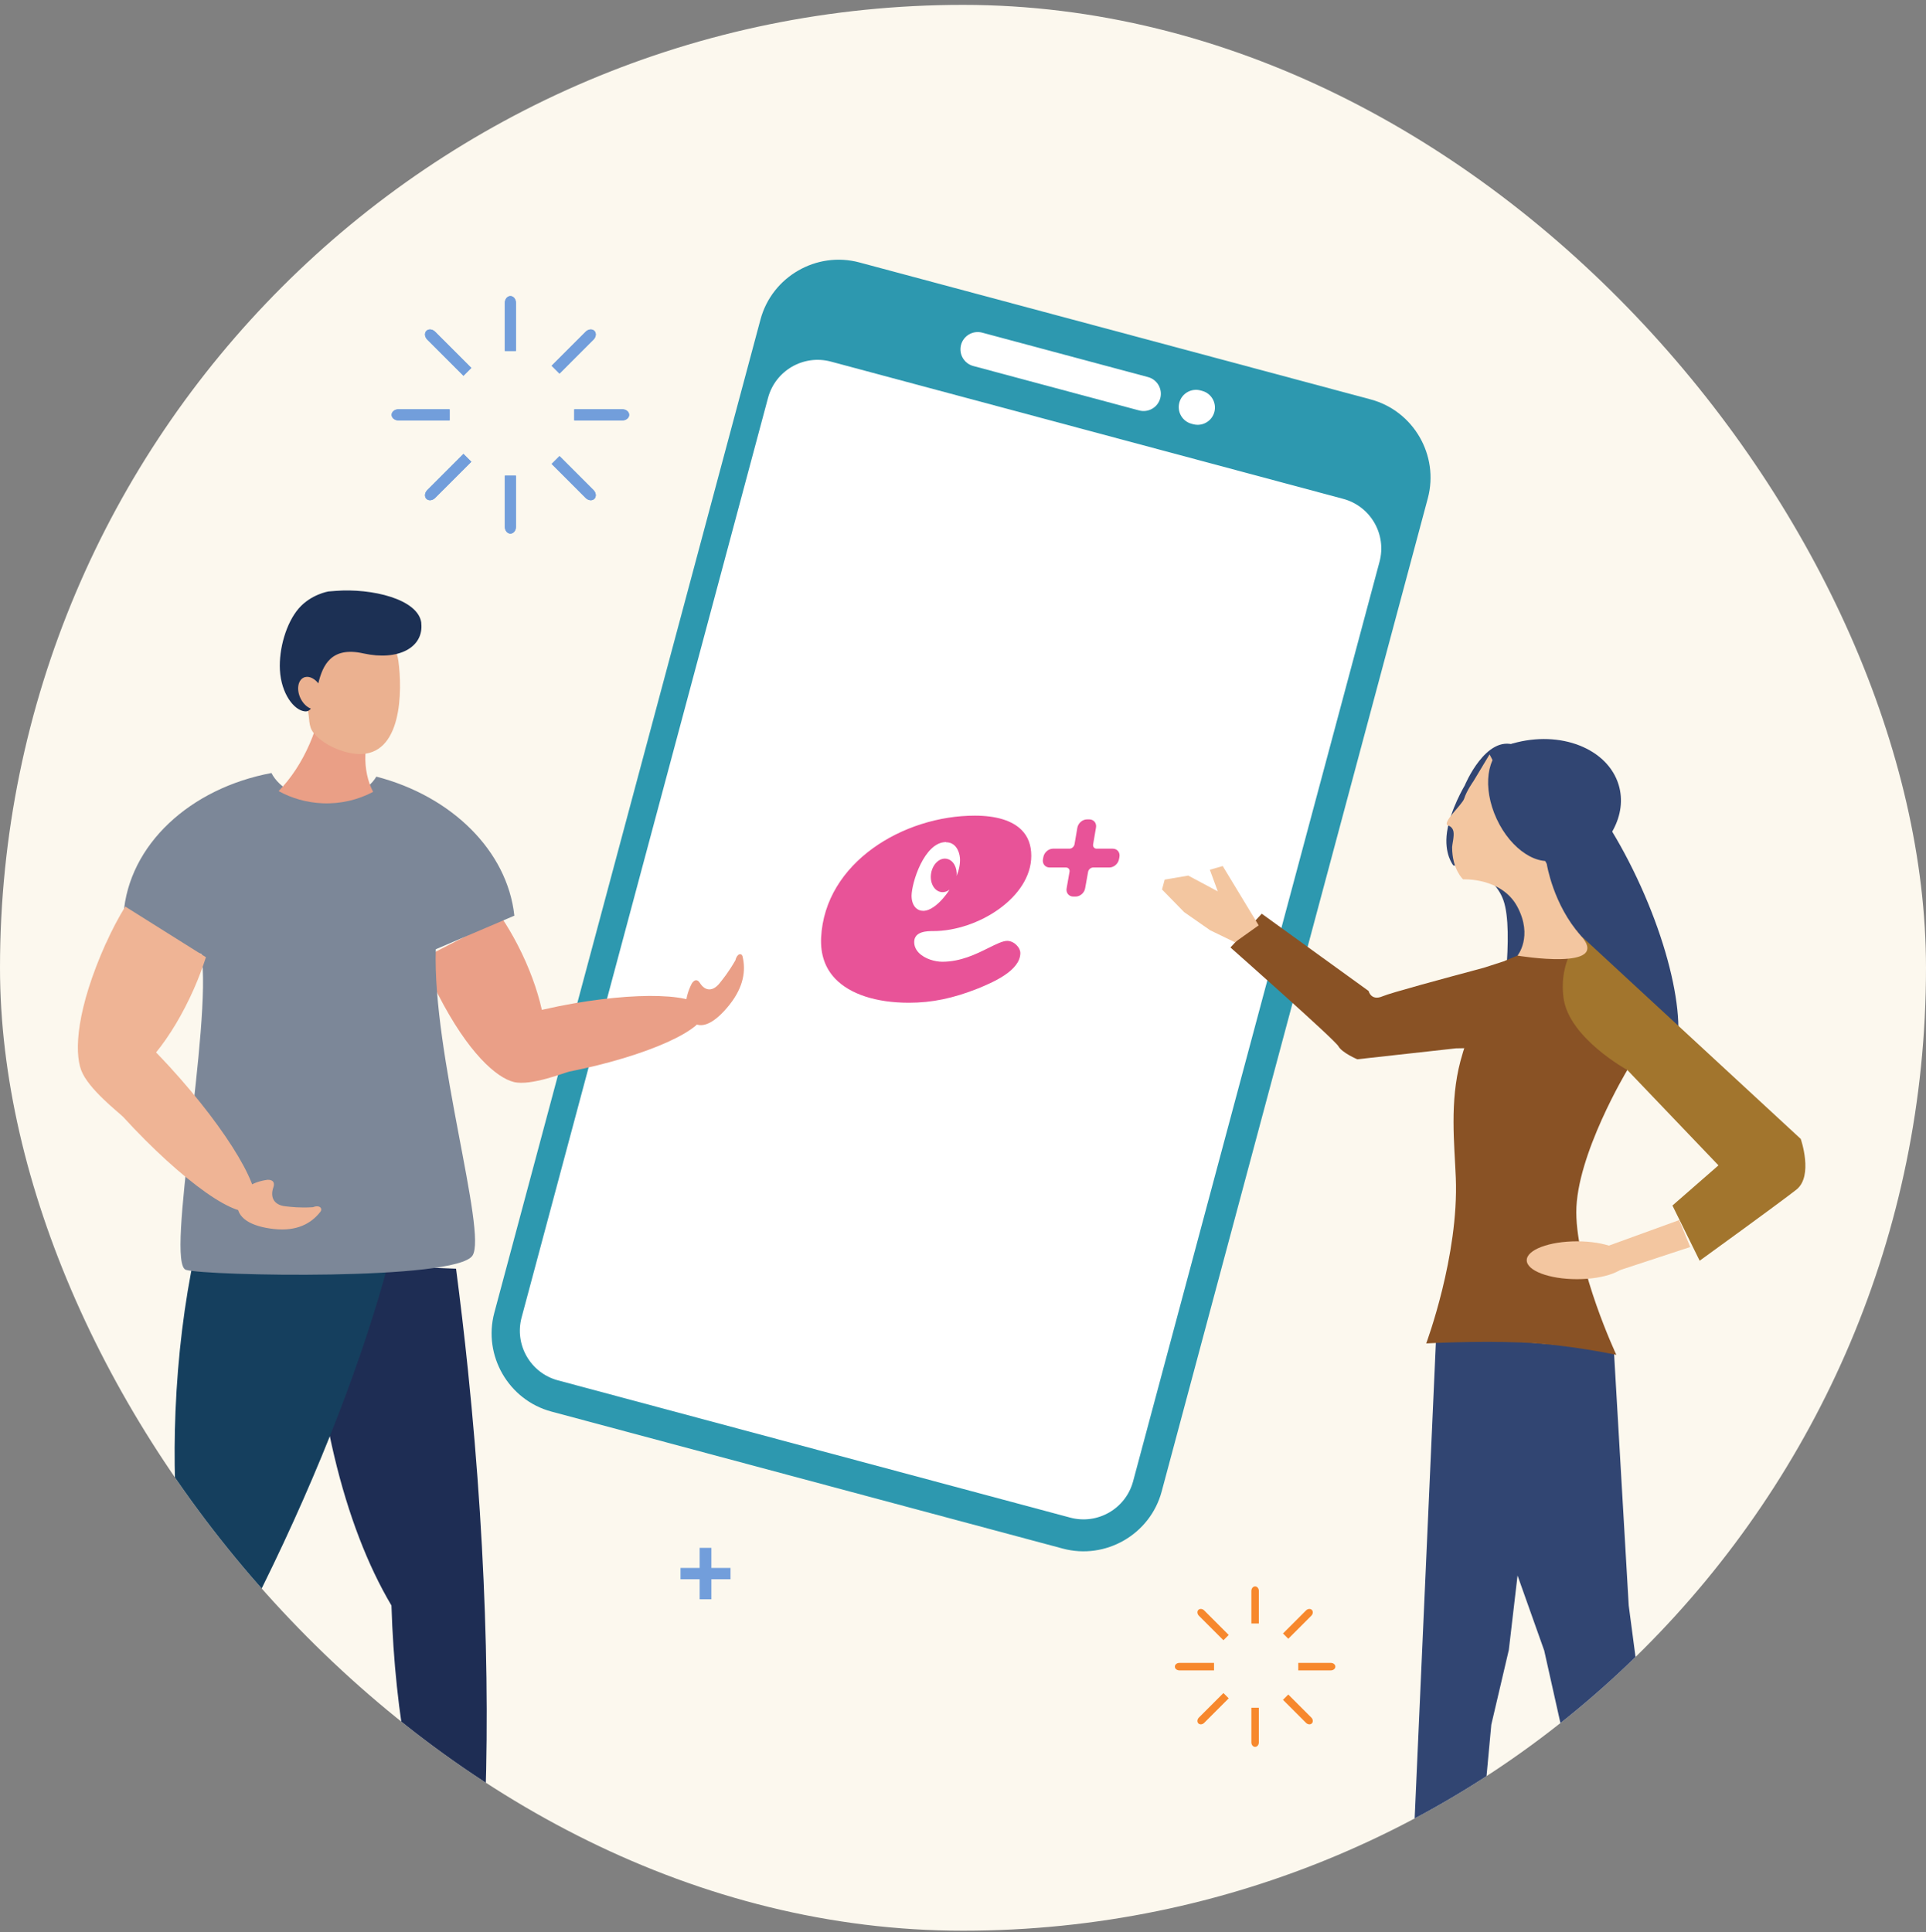
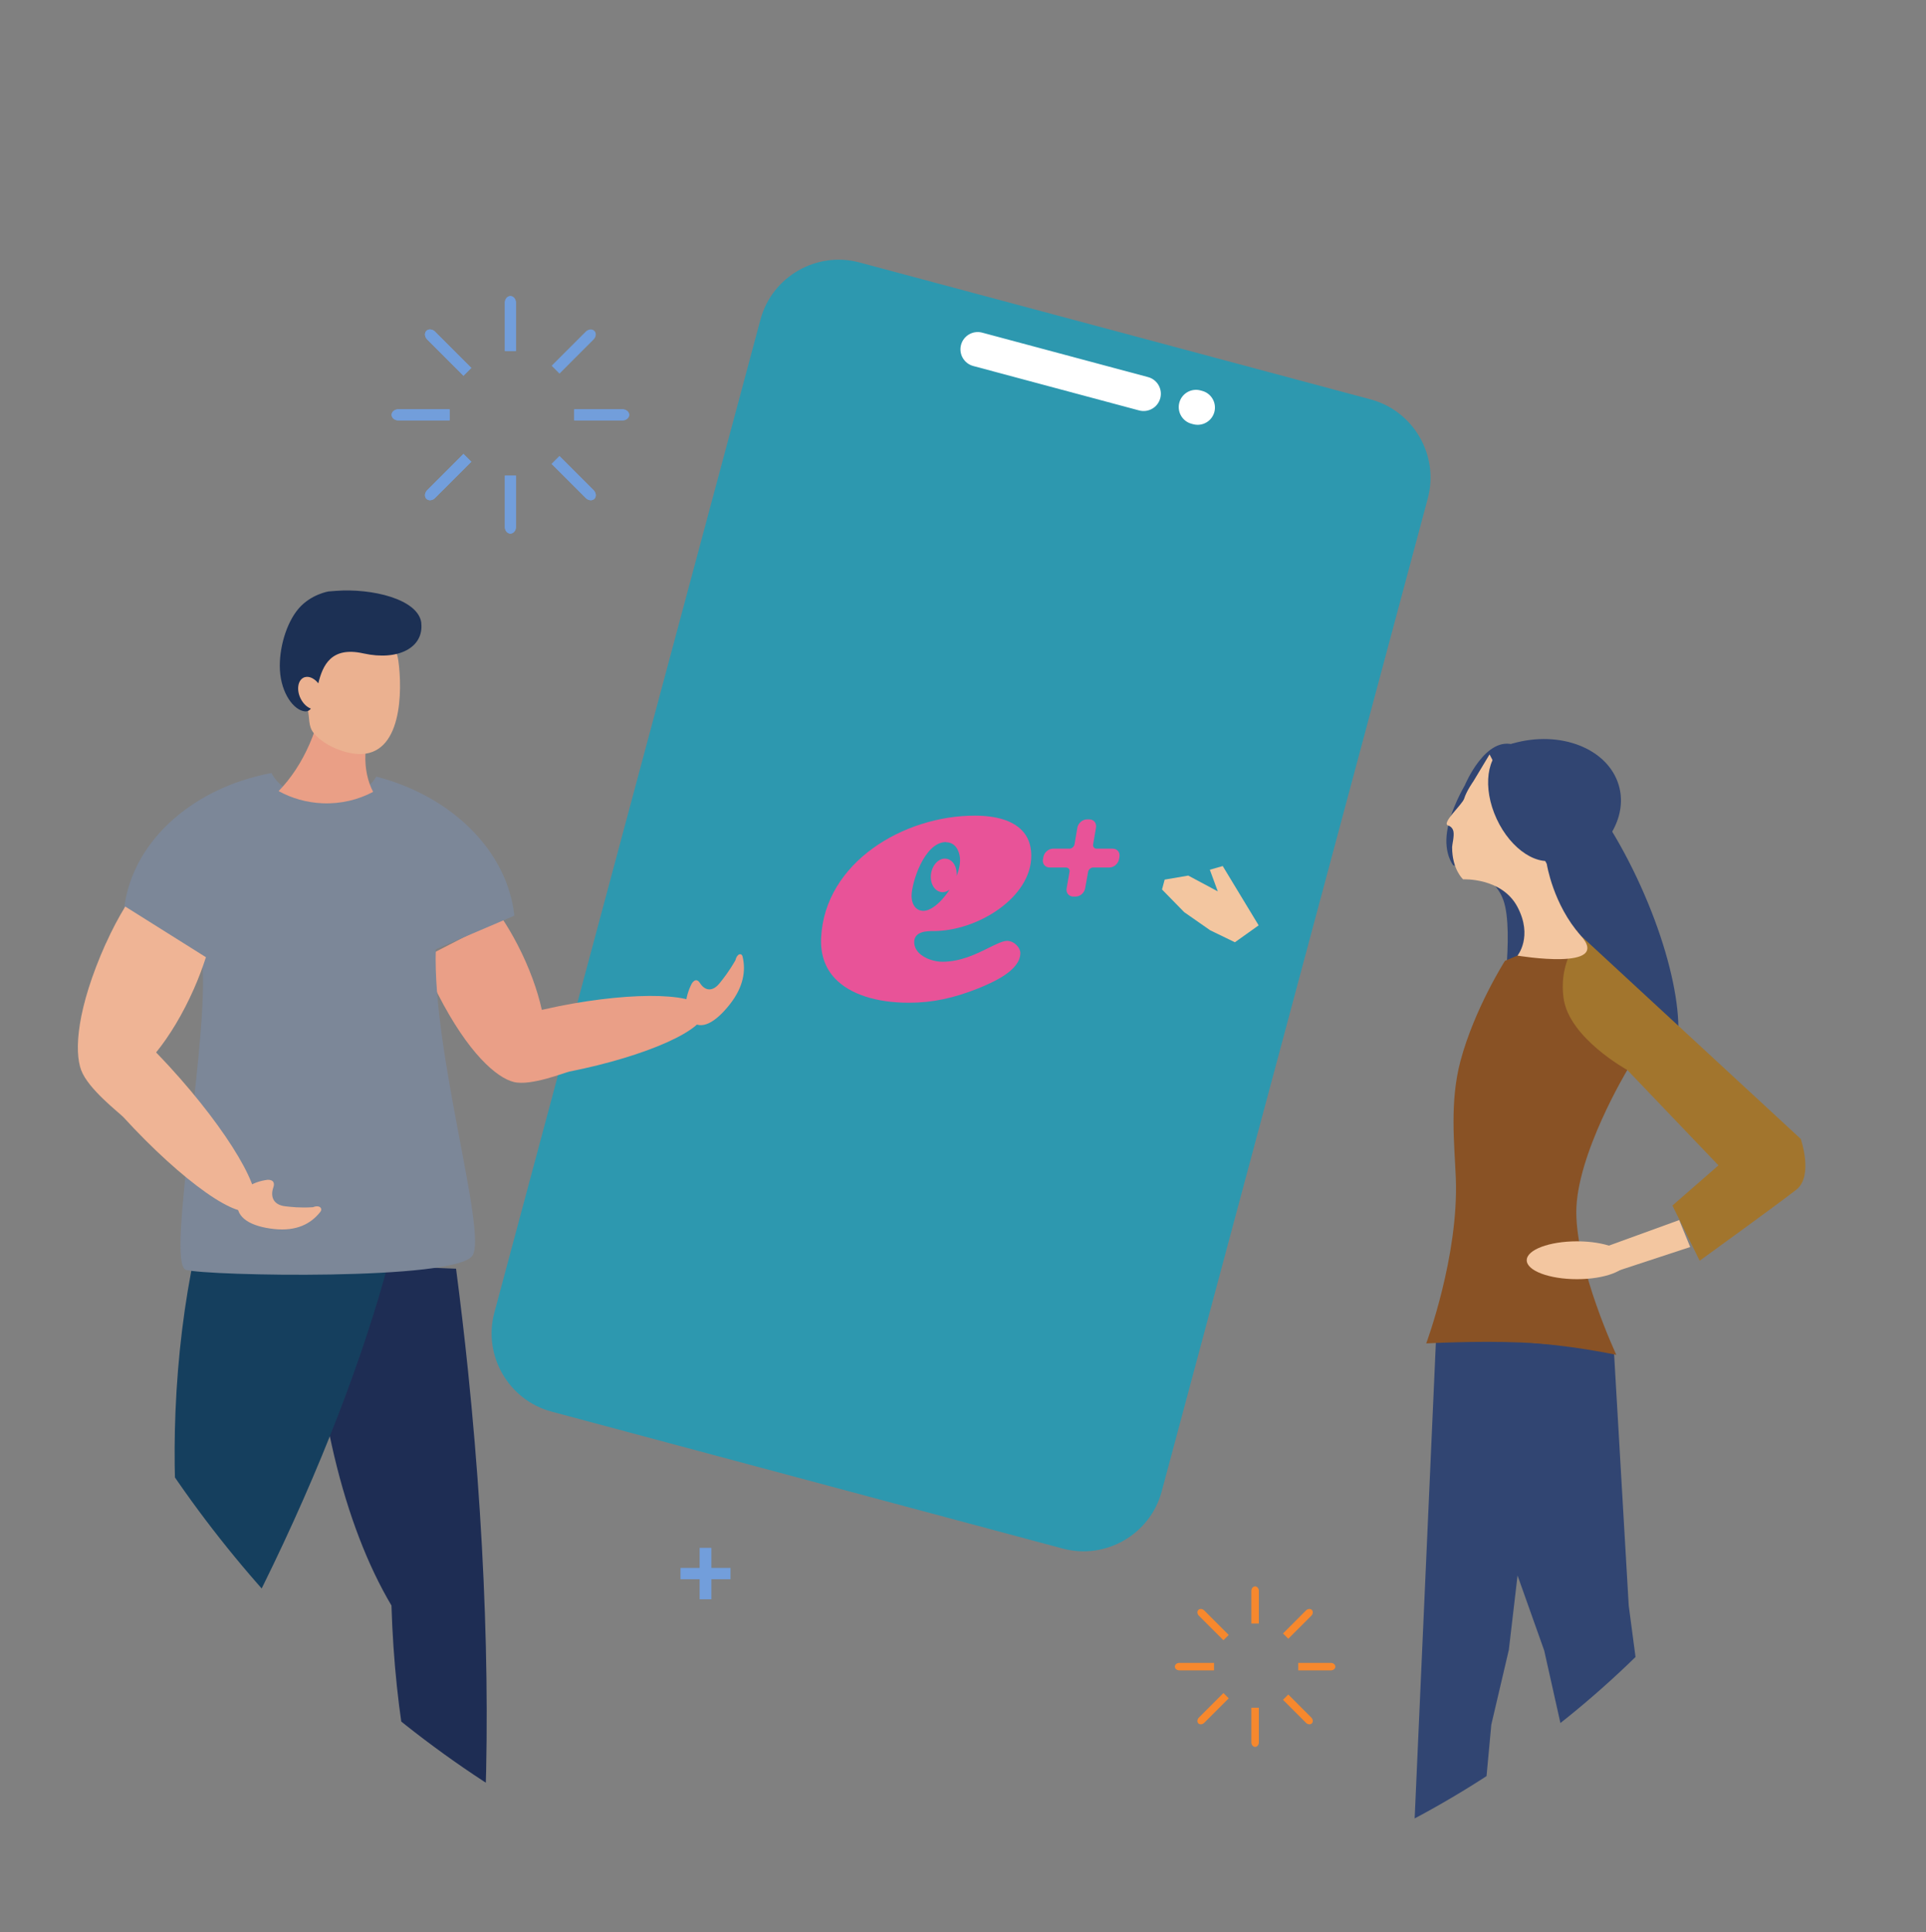
<svg xmlns="http://www.w3.org/2000/svg" width="300" height="301" viewBox="0 0 300 301" fill="none">
  <rect x="0" y="0" width="300" height="301" fill="#808080" stroke="none" />
  <g clip-path="url(#clip0_1074_690)">
-     <rect y="0.76" width="300" height="300" rx="150" fill="#FCF8EE" />
    <path d="M213.511 62.224L133.854 40.88C127.182 39.092 120.243 43.098 118.455 49.77L76.998 204.49C75.21 211.163 79.216 218.101 85.889 219.889L165.546 241.233C172.219 243.021 179.157 239.015 180.945 232.342L222.402 77.623C224.19 70.95 220.184 64.012 213.511 62.224Z" fill="#2D98AF" />
-     <path d="M209.222 77.71L129.427 56.329C125.159 55.185 120.773 57.718 119.629 61.986L81.247 205.229C80.104 209.496 82.636 213.883 86.904 215.027L166.699 236.408C170.967 237.551 175.353 235.018 176.497 230.751L214.879 87.508C216.022 83.24 213.49 78.853 209.222 77.71Z" fill="white" />
-     <path d="M176.17 130.891C175.482 130.062 174.45 129.581 173.352 129.581H173.237C173.253 129.465 173.27 129.398 173.27 129.398C173.303 129.166 173.335 128.95 173.335 128.718C173.335 127.839 173.04 127.01 172.483 126.329C171.795 125.5 170.763 125.019 169.665 125.019H169.321C167.355 125.019 165.618 126.512 165.274 128.486C165.274 128.486 165.175 129 165.077 129.581H164.045C163.635 129.581 163.242 129.647 162.865 129.763C162.472 128.818 161.914 127.955 161.193 127.225C159.194 125.201 155.966 124.123 151.886 124.123C145.643 124.123 139.237 126.18 134.272 129.78C128.619 133.877 125.325 139.616 125.014 145.936C124.866 149.32 125.899 152.256 127.996 154.479C130.831 157.465 135.648 159.123 141.563 159.123C145.545 159.123 149.199 158.377 153.427 156.685H153.459C156.163 155.54 161.8 153.201 161.8 148.457C161.8 147.28 161.275 146.085 160.374 145.173C159.604 144.393 158.621 143.896 157.605 143.73C159.801 142.071 161.587 139.998 162.586 137.659C162.881 137.742 163.193 137.775 163.504 137.775H163.635L163.602 137.941C163.569 138.173 163.537 138.389 163.537 138.621C163.537 139.5 163.832 140.346 164.389 141.01C165.077 141.839 166.109 142.32 167.207 142.32H167.551C169.517 142.32 171.271 140.827 171.615 138.853C171.615 138.853 171.697 138.356 171.795 137.792H172.827C174.794 137.792 176.531 136.299 176.875 134.325L176.94 133.976C177.137 132.865 176.842 131.754 176.154 130.908" fill="white" />
    <path d="M156.884 146.566C156.18 146.566 155.164 147.081 153.984 147.661C152.05 148.623 149.642 149.818 146.774 149.818C145.643 149.818 144.07 149.386 143.136 148.441C142.645 147.943 142.399 147.363 142.399 146.749C142.399 145.04 144.48 145.04 145.381 145.04C152.296 145.04 160.636 139.799 160.636 133.313C160.636 131.654 160.128 130.294 159.129 129.299C157.671 127.822 155.164 127.059 151.854 127.059C140.793 127.043 128.471 134.325 127.898 146.085C127.783 148.673 128.52 150.813 130.093 152.455C132.387 154.86 136.451 156.204 141.58 156.204C145.185 156.204 148.511 155.507 152.378 153.964C154.508 153.085 158.932 151.244 158.932 148.457C158.932 148.059 158.719 147.595 158.342 147.23C157.933 146.815 157.392 146.566 156.884 146.566ZM147.364 131.206C148.806 131.206 149.429 132.533 149.527 133.661C149.592 134.54 149.379 135.519 149.003 136.464C149.134 135.137 148.478 133.96 147.446 133.777C146.364 133.578 145.283 134.59 145.037 136.017C144.791 137.443 145.463 138.754 146.545 138.953C147.02 139.036 147.495 138.903 147.905 138.588C147.528 139.185 147.102 139.716 146.692 140.164C146.102 140.81 144.939 141.889 143.808 141.889C143.349 141.889 142.94 141.723 142.629 141.408C142.055 140.827 141.989 139.931 141.989 139.566C141.989 137.543 143.956 131.173 147.364 131.173" fill="#E85398" />
    <path d="M173.352 132.202H170.746C170.419 132.168 170.206 131.87 170.271 131.522L170.714 128.934C170.845 128.221 170.37 127.64 169.665 127.64H169.321C168.616 127.64 167.944 128.221 167.813 128.934L167.371 131.522C167.305 131.87 166.994 132.168 166.65 132.202H164.028C163.324 132.202 162.652 132.782 162.521 133.495L162.455 133.844C162.324 134.557 162.799 135.138 163.504 135.138H166.044C166.388 135.138 166.634 135.403 166.601 135.751L166.142 138.372C166.011 139.086 166.486 139.666 167.191 139.666H167.535C168.239 139.666 168.911 139.086 169.026 138.372L169.485 135.818C169.55 135.436 169.911 135.138 170.271 135.138H172.795C173.499 135.138 174.171 134.557 174.302 133.844L174.368 133.495C174.499 132.782 174.024 132.202 173.319 132.202" fill="#E85398" />
    <path d="M178.825 58.742L152.989 51.819C151.555 51.435 150.08 52.286 149.696 53.721C149.312 55.155 150.163 56.63 151.597 57.014L177.433 63.937C178.868 64.321 180.342 63.47 180.727 62.035C181.111 60.601 180.26 59.126 178.825 58.742Z" fill="white" />
    <path d="M187.25 60.889L186.989 60.819C185.555 60.435 184.08 61.286 183.696 62.721C183.312 64.155 184.163 65.63 185.597 66.014L185.858 66.084C187.293 66.469 188.767 65.617 189.152 64.183C189.536 62.748 188.685 61.274 187.25 60.889Z" fill="white" />
    <path d="M237.202 326.123C210.804 326.123 189.404 322.924 189.404 318.977C189.404 315.031 210.804 311.832 237.202 311.832C263.6 311.832 285 315.031 285 318.977C285 322.924 263.6 326.123 237.202 326.123Z" fill="#C7D0DD" />
-     <path d="M196.55 142.348L213.183 154.373C213.183 154.373 213.552 155.989 215.385 155.187C216.545 154.677 225.014 152.389 231.097 150.762L236.703 148.952L237.223 149.147C237.332 149.114 237.386 149.103 237.386 149.103L237.343 149.19L230.294 163.243L226.781 163.308L211.416 165.011C211.416 165.011 209.052 164.013 208.477 162.983C207.913 161.953 191.659 147.596 191.659 147.596L196.539 142.326L196.55 142.348Z" fill="#895225" />
    <path d="M239.631 134.193C239.631 134.193 240.585 117.787 236.02 116.085C231.444 114.382 228.158 122.342 228.158 122.342C228.158 122.342 225.892 126.137 225.393 129.607C224.894 133.077 226.38 134.812 226.38 134.812C226.38 134.812 232.398 135.31 234.166 140.212C235.933 145.113 233.732 158.786 233.732 158.786C233.732 158.786 247.102 154.709 242.949 148.496C239.349 143.118 239.631 134.204 239.631 134.204V134.193Z" fill="#314572" />
    <path d="M238.788 145.631C232.422 131.533 231.018 118.407 235.652 116.315C240.286 114.223 249.203 123.956 255.569 138.054C261.934 152.152 263.338 165.277 258.704 167.37C254.07 169.462 245.153 159.729 238.788 145.631Z" fill="#314572" />
    <path d="M258.78 314.499L243.372 316.049L253.402 308.719V297.377H257.555L257.793 306.713L258.78 314.499Z" fill="#F3C6A0" />
    <path d="M254.616 314.054C254.616 314.054 248.349 314.575 245.811 314.889C240.802 315.496 237.625 317.947 237.625 317.947H246.061L254.616 315.475V317.285H258.65V312.504L254.616 314.065V314.054Z" fill="url(#paint0_linear_1074_690)" />
    <path d="M228.429 314.022L213.021 315.573L223.051 308.242V296.9H227.204L227.443 306.236L228.429 314.022Z" fill="#F3C6A0" />
    <path d="M224.266 313.577C224.266 313.577 217.998 314.098 215.461 314.412C210.451 315.02 207.274 317.47 207.274 317.47H215.71L224.266 314.998V316.809H228.299V312.027L224.266 313.588V313.577Z" fill="url(#paint1_linear_1074_690)" />
    <path d="M219.56 300.999L229.243 301.52L232.29 268.664L235.022 257.007L236.378 245.426L240.531 257.116L250.463 301.541H258.629L256.557 271.787L253.695 250.1L251.374 210.207L233.851 208.775L223.734 207.398L219.56 300.999Z" fill="#314572" />
    <path d="M253.467 166.67L245.66 144.907L234.415 149.678C234.415 149.678 229.655 157.149 227.486 165.282C225.794 171.647 226.543 178.142 226.76 183.477C227.248 195.633 222.151 209.274 222.151 209.274C222.151 209.274 229.861 208.84 237.028 209.133C244.196 209.426 251.765 211.052 251.765 211.052C251.765 211.052 245.562 197.801 245.53 188.866C245.497 179.931 253.478 166.681 253.478 166.681L253.467 166.67Z" fill="#895225" />
    <path d="M280.478 177.405L246.386 145.894C246.386 145.894 242.721 149.244 243.545 155.469C244.369 161.693 253.478 166.681 253.478 166.681L267.672 181.536L260.505 187.793L264.744 196.392C264.744 196.392 277.106 187.446 279.806 185.321C282.506 183.195 280.489 177.416 280.489 177.416L280.478 177.405Z" fill="#A2752D" />
    <path d="M240.932 134.584L232.019 117.516L229.503 121.702C229.503 121.702 228.44 123.188 228.061 124.413C227.768 125.345 224.439 128.262 225.578 128.599C225.578 128.599 226.239 128.761 226.391 129.509C226.543 130.258 226.185 131.591 226.185 131.96C226.185 135.462 227.898 136.981 227.898 136.981C227.898 136.981 233.927 136.666 236.367 141.285C238.807 145.905 236.367 148.865 236.367 148.865C236.367 148.865 251.223 151.348 246.224 145.742C241.908 140.895 240.932 134.595 240.932 134.595V134.584Z" fill="#F3C6A0" />
    <path d="M233.117 127.549C230.872 122.695 231.547 117.607 234.623 116.184C237.7 114.761 242.013 117.542 244.258 122.396C246.503 127.25 245.829 132.339 242.753 133.761C239.676 135.184 235.362 132.403 233.117 127.549Z" fill="#314572" />
    <path d="M251.83 198.018L263.27 194.255L261.556 190.059L250.539 194.06L251.83 198.018Z" fill="#F3C6A0" />
    <path d="M245.638 199.265C241.314 199.265 237.809 197.945 237.809 196.316C237.809 194.687 241.314 193.367 245.638 193.367C249.962 193.367 253.467 194.687 253.467 196.316C253.467 197.945 249.962 199.265 245.638 199.265Z" fill="#F3C6A0" />
    <path d="M235.629 115.814C235.001 115.998 234.393 116.204 233.808 116.443C238.817 119.869 242.916 125.334 244.922 132.079C245.193 132.99 245.421 133.901 245.605 134.822C250.702 131.96 253.521 126.918 252.133 122.287C250.431 116.605 243.046 113.699 235.629 115.814Z" fill="#314572" />
    <path d="M190.455 134.909L188.449 135.484L189.686 138.856L185.088 136.395L181.412 137.024L181 138.563L184.448 142.088L188.504 144.918L192.353 146.783L196.051 144.148L190.455 134.909Z" fill="#F3C6A0" />
    <path d="M69.044 292.781C64.486 282.689 61.513 267.541 60.975 250.1C53.564 237.611 48.836 218.488 48.464 196.714L71.037 197.632C71.709 202.8 72.336 208.078 72.889 213.444C75.995 243.532 76.537 271.336 74.935 293.02L69.044 292.781Z" fill="#1E2D54" />
    <path d="M27.956 241.497C27.258 234.706 27.026 227.447 27.333 219.895C27.689 211.159 28.736 202.867 30.331 195.297L60.558 196.526C56.689 211.112 49.946 228.845 40.885 247.194C31.935 265.314 22.211 281.041 13.255 292.56L7.531 289.204C9.272 281.569 11.84 273.521 15.231 265.426C18.971 256.483 23.335 248.407 27.976 241.498L27.956 241.497Z" fill="#153F5E" />
    <path d="M68.214 154.871C67.256 152.997 66.46 151.129 65.803 149.318L78.148 142.965C79.008 144.258 79.833 145.66 80.613 147.162C82.437 150.684 83.704 154.193 84.398 157.313C85.278 157.116 86.168 156.919 87.088 156.733C99.13 154.343 109.255 154.684 109.699 157.501C110.152 160.318 100.754 164.529 88.722 166.919C87.987 167.061 82.728 169.2 80.048 168.554C77.367 167.907 72.919 164.066 68.223 154.881L68.214 154.871Z" fill="#EA9F87" />
    <path d="M107.754 153.214C107.754 153.214 108.377 152.103 109.034 153.144C109.816 154.372 111.006 154.532 112.117 153.127C112.684 152.41 113.473 151.449 114.542 149.606C114.799 148.512 115.524 148.399 115.671 149.024C116.181 151.184 115.845 153.705 113.654 156.485C111.452 159.265 109.25 160.545 107.707 159.093C106.487 157.938 106.564 155.538 107.754 153.214Z" fill="#EA9F87" />
    <path d="M28.826 148.28L19.237 142.476C20.036 131.558 29.63 122.792 42.279 120.417C43.481 122.757 46.564 124.505 50.258 124.655C53.953 124.805 57.271 123.267 58.621 120.98C70.371 124.023 79.027 132.557 80.118 142.64L67.88 147.871C67.35 164.144 75.901 191.979 73.605 195.577C71.092 199.53 32.279 198.763 28.971 197.817C25.674 196.872 33.092 159.567 31.36 148.566L28.826 148.28Z" fill="#7C8798" />
    <path d="M16.5 146.958C17.425 144.886 18.447 142.961 19.511 141.22L32.078 149.112C31.555 150.733 30.93 152.391 30.193 154.065C28.462 157.979 26.408 161.363 24.316 163.945C25.007 164.662 25.707 165.401 26.406 166.159C35.609 176.206 41.452 186.117 39.458 188.287C37.474 190.457 28.405 184.065 19.202 174.008C18.639 173.397 13.741 169.669 12.645 166.705C11.538 163.739 11.94 157.114 16.49 146.947L16.5 146.958Z" fill="#EFB495" />
    <path d="M41.74 183.787C41.74 183.787 43.011 183.696 42.574 184.976C42.056 186.486 42.645 187.717 44.452 187.912C45.37 188.01 46.621 188.183 48.745 188.056C49.776 187.632 50.309 188.252 49.892 188.782C48.469 190.6 46.239 191.838 42.675 191.45C39.112 191.061 36.752 189.738 36.991 187.365C37.179 185.477 39.152 184.087 41.75 183.777L41.74 183.787Z" fill="#EFB495" />
    <path d="M43.411 123.241C45.434 124.347 47.759 125.03 50.249 125.131C53.104 125.247 55.797 124.586 58.119 123.352C57.291 121.777 56.825 119.751 56.915 117.544C57.037 114.548 58.147 111.947 59.74 110.419L59.892 106.664L50.671 106.289C49.981 113.267 47.242 119.29 43.401 123.23L43.411 123.241Z" fill="#EA9F86" />
    <path d="M62.043 102.898C61.391 98.248 56.71 98.899 53.279 99.49C51.084 99.877 49.16 100.559 48.239 103.25C47.772 102.784 47.196 103.968 46.634 104.087C45.478 104.334 44.846 104.906 45.149 106.683C45.462 108.46 46.596 110.757 47.751 110.51C47.812 110.502 47.855 110.463 47.916 110.446C48.254 111.869 48.001 113.095 48.811 114.122C50.402 116.133 53.578 117.337 55.712 117.455C62.673 117.829 62.696 107.548 62.044 102.888L62.043 102.898Z" fill="#EBB190" />
    <path d="M65.635 97.093C65.221 93.314 57.858 91.605 52.274 92.047L51.155 92.134C51.155 92.134 48.44 92.581 46.536 94.775C44.578 97.037 43.42 101.087 43.6 104.379C43.805 108.058 45.788 110.663 47.496 110.814C47.89 110.85 48.19 110.69 48.426 110.385C47.826 110.168 47.23 109.617 46.836 108.84C46.179 107.526 46.36 106.073 47.231 105.591C47.947 105.195 48.905 105.588 49.579 106.447C50.272 103.626 51.589 100.668 56.593 101.785C62.069 103.001 66.041 100.84 65.616 97.061L65.635 97.093Z" fill="#1C3054" />
    <path d="M74.311 296.919L70.34 298.065L68.609 290.755L73.278 289.404L74.311 296.919Z" fill="#EA9F88" />
    <path d="M66.169 301.88L68.082 296.736C68.082 296.736 70.558 297.445 72.097 297.254C73.635 297.063 73.687 295.545 74.346 294.557L76.38 294.64C76.38 294.64 78.842 299.932 84.043 301.431L87.981 301.591C88.902 301.629 89.602 302.864 89.543 304.331L89.494 305.516L72.954 304.843L72.189 303.22L71.723 303.201L71.658 304.79L65.777 304.551L65.825 303.367C65.848 302.81 65.98 302.298 66.18 301.871L66.169 301.88Z" fill="#16415D" />
    <path d="M10.911 295.872L6.845 295.352L7.698 287.842L12.48 288.453L10.911 295.872Z" fill="#EA9F88" />
    <path d="M1.689 297.241L5.189 293.205C5.189 293.205 7.251 294.861 8.744 295.297C10.237 295.733 10.8 294.336 11.729 293.684L13.589 294.581C13.589 294.581 14.098 300.503 18.408 303.994L21.998 305.722C22.833 306.121 23.069 307.56 22.517 308.906L22.078 309.994L6.961 302.738L6.792 300.916L6.364 300.716L5.767 302.172L0.387 299.591L0.826 298.503C1.04 297.995 1.331 297.561 1.658 297.25L1.689 297.241Z" fill="#16415D" />
    <path d="M78.637 82.083V74.096H80.363V82.083C80.363 82.657 79.978 83.123 79.5 83.123C79.022 83.123 78.637 82.657 78.637 82.083Z" fill="#729EDB" />
    <path d="M78.637 47.167C78.637 46.592 79.022 46.123 79.5 46.123C79.978 46.123 80.363 46.589 80.363 47.167V54.676H78.637V47.167Z" fill="#729EDB" />
    <path d="M61 64.623C61 64.145 61.466 63.76 62.044 63.76H70.031V65.486H62.044C61.469 65.486 61 65.098 61 64.623Z" fill="#729EDB" />
    <path d="M96.957 65.486H89.448V63.76H96.957C97.531 63.76 98 64.145 98 64.623C98 65.101 97.534 65.486 96.957 65.486Z" fill="#729EDB" />
    <path d="M66.545 76.357L72.193 70.71L73.414 71.931L67.766 77.578C67.36 77.984 66.756 78.041 66.419 77.704C66.082 77.368 66.139 76.763 66.545 76.357Z" fill="#729EDB" />
    <path d="M91.234 51.669C91.64 51.263 92.244 51.205 92.581 51.542C92.918 51.879 92.861 52.483 92.455 52.889L87.147 58.197L85.926 56.976L91.234 51.669Z" fill="#729EDB" />
    <path d="M66.419 51.542C66.756 51.205 67.36 51.263 67.766 51.669L73.414 57.316L72.193 58.537L66.545 52.889C66.139 52.483 66.082 51.879 66.419 51.542Z" fill="#729EDB" />
    <path d="M91.234 77.578L85.926 72.27L87.147 71.05L92.455 76.357C92.861 76.763 92.918 77.368 92.581 77.704C92.244 78.041 91.64 77.984 91.234 77.578Z" fill="#729EDB" />
    <path d="M78.637 82.083V74.096H80.363V82.083C80.363 82.657 79.978 83.123 79.5 83.123C79.022 83.123 78.637 82.657 78.637 82.083Z" fill="#729EDB" />
    <path d="M78.637 47.167C78.637 46.592 79.022 46.123 79.5 46.123C79.978 46.123 80.363 46.589 80.363 47.167V54.676H78.637V47.167Z" fill="#729EDB" />
    <path d="M61 64.623C61 64.145 61.466 63.76 62.044 63.76H70.031V65.486H62.044C61.469 65.486 61 65.098 61 64.623Z" fill="#729EDB" />
    <path d="M96.957 65.486H89.448V63.76H96.957C97.531 63.76 98 64.145 98 64.623C98 65.101 97.534 65.486 96.957 65.486Z" fill="#729EDB" />
    <path d="M66.545 76.357L72.193 70.71L73.414 71.931L67.766 77.578C67.36 77.984 66.756 78.041 66.419 77.704C66.082 77.368 66.139 76.763 66.545 76.357Z" fill="#729EDB" />
-     <path d="M91.234 51.669C91.64 51.263 92.244 51.205 92.581 51.542C92.918 51.879 92.861 52.483 92.455 52.889L87.147 58.197L85.926 56.976L91.234 51.669Z" fill="#729EDB" />
    <path d="M66.419 51.542C66.756 51.205 67.36 51.263 67.766 51.669L73.414 57.316L72.193 58.537L66.545 52.889C66.139 52.483 66.082 51.879 66.419 51.542Z" fill="#729EDB" />
    <path d="M91.234 77.578L85.926 72.27L87.147 71.05L92.455 76.357C92.861 76.763 92.918 77.368 92.581 77.704C92.244 78.041 91.64 77.984 91.234 77.578Z" fill="#729EDB" />
    <path d="M194.917 271.42V266.024H196.083V271.42C196.083 271.808 195.823 272.123 195.5 272.123C195.177 272.123 194.917 271.808 194.917 271.42Z" fill="#F7882D" />
    <path d="M194.917 247.828C194.917 247.44 195.177 247.123 195.5 247.123C195.823 247.123 196.083 247.438 196.083 247.828V252.902H194.917V247.828Z" fill="#F7882D" />
    <path d="M183 259.623C183 259.3 183.315 259.04 183.705 259.04H189.102V260.206H183.705C183.317 260.206 183 259.944 183 259.623Z" fill="#F7882D" />
    <path d="M207.295 260.206H202.221V259.04H207.295C207.683 259.04 208 259.3 208 259.623C208 259.946 207.685 260.206 207.295 260.206Z" fill="#F7882D" />
    <path d="M186.747 267.552L190.563 263.736L191.388 264.561L187.572 268.377C187.297 268.651 186.889 268.689 186.661 268.462C186.434 268.234 186.472 267.826 186.747 267.552Z" fill="#F7882D" />
    <path d="M203.428 250.87C203.703 250.596 204.111 250.557 204.339 250.785C204.566 251.012 204.528 251.421 204.253 251.695L200.667 255.281L199.842 254.456L203.428 250.87Z" fill="#F7882D" />
    <path d="M186.661 250.785C186.889 250.557 187.297 250.596 187.572 250.87L191.388 254.686L190.563 255.511L186.747 251.695C186.472 251.421 186.434 251.012 186.661 250.785Z" fill="#F7882D" />
    <path d="M203.428 268.377L199.842 264.79L200.667 263.965L204.253 267.552C204.528 267.826 204.566 268.234 204.339 268.462C204.111 268.689 203.703 268.651 203.428 268.377Z" fill="#F7882D" />
    <path d="M108.979 246.009H106V244.245H108.979V241.123H110.806V244.245H113.785V246.009H110.806V249.131H108.979V246.009Z" fill="#729EDB" />
  </g>
  <defs>
    <linearGradient id="paint0_linear_1074_690" x1="232.973" y1="326.123" x2="232.973" y2="114.703" gradientUnits="userSpaceOnUse">
      <stop stop-color="#002D49" />
      <stop offset="1" stop-color="#002737" />
    </linearGradient>
    <linearGradient id="paint1_linear_1074_690" x1="232.973" y1="326.123" x2="232.973" y2="114.703" gradientUnits="userSpaceOnUse">
      <stop stop-color="#002D49" />
      <stop offset="1" stop-color="#002737" />
    </linearGradient>
    <clipPath id="clip0_1074_690">
      <rect y="0.76" width="300" height="300" rx="150" fill="white" />
    </clipPath>
  </defs>
</svg>